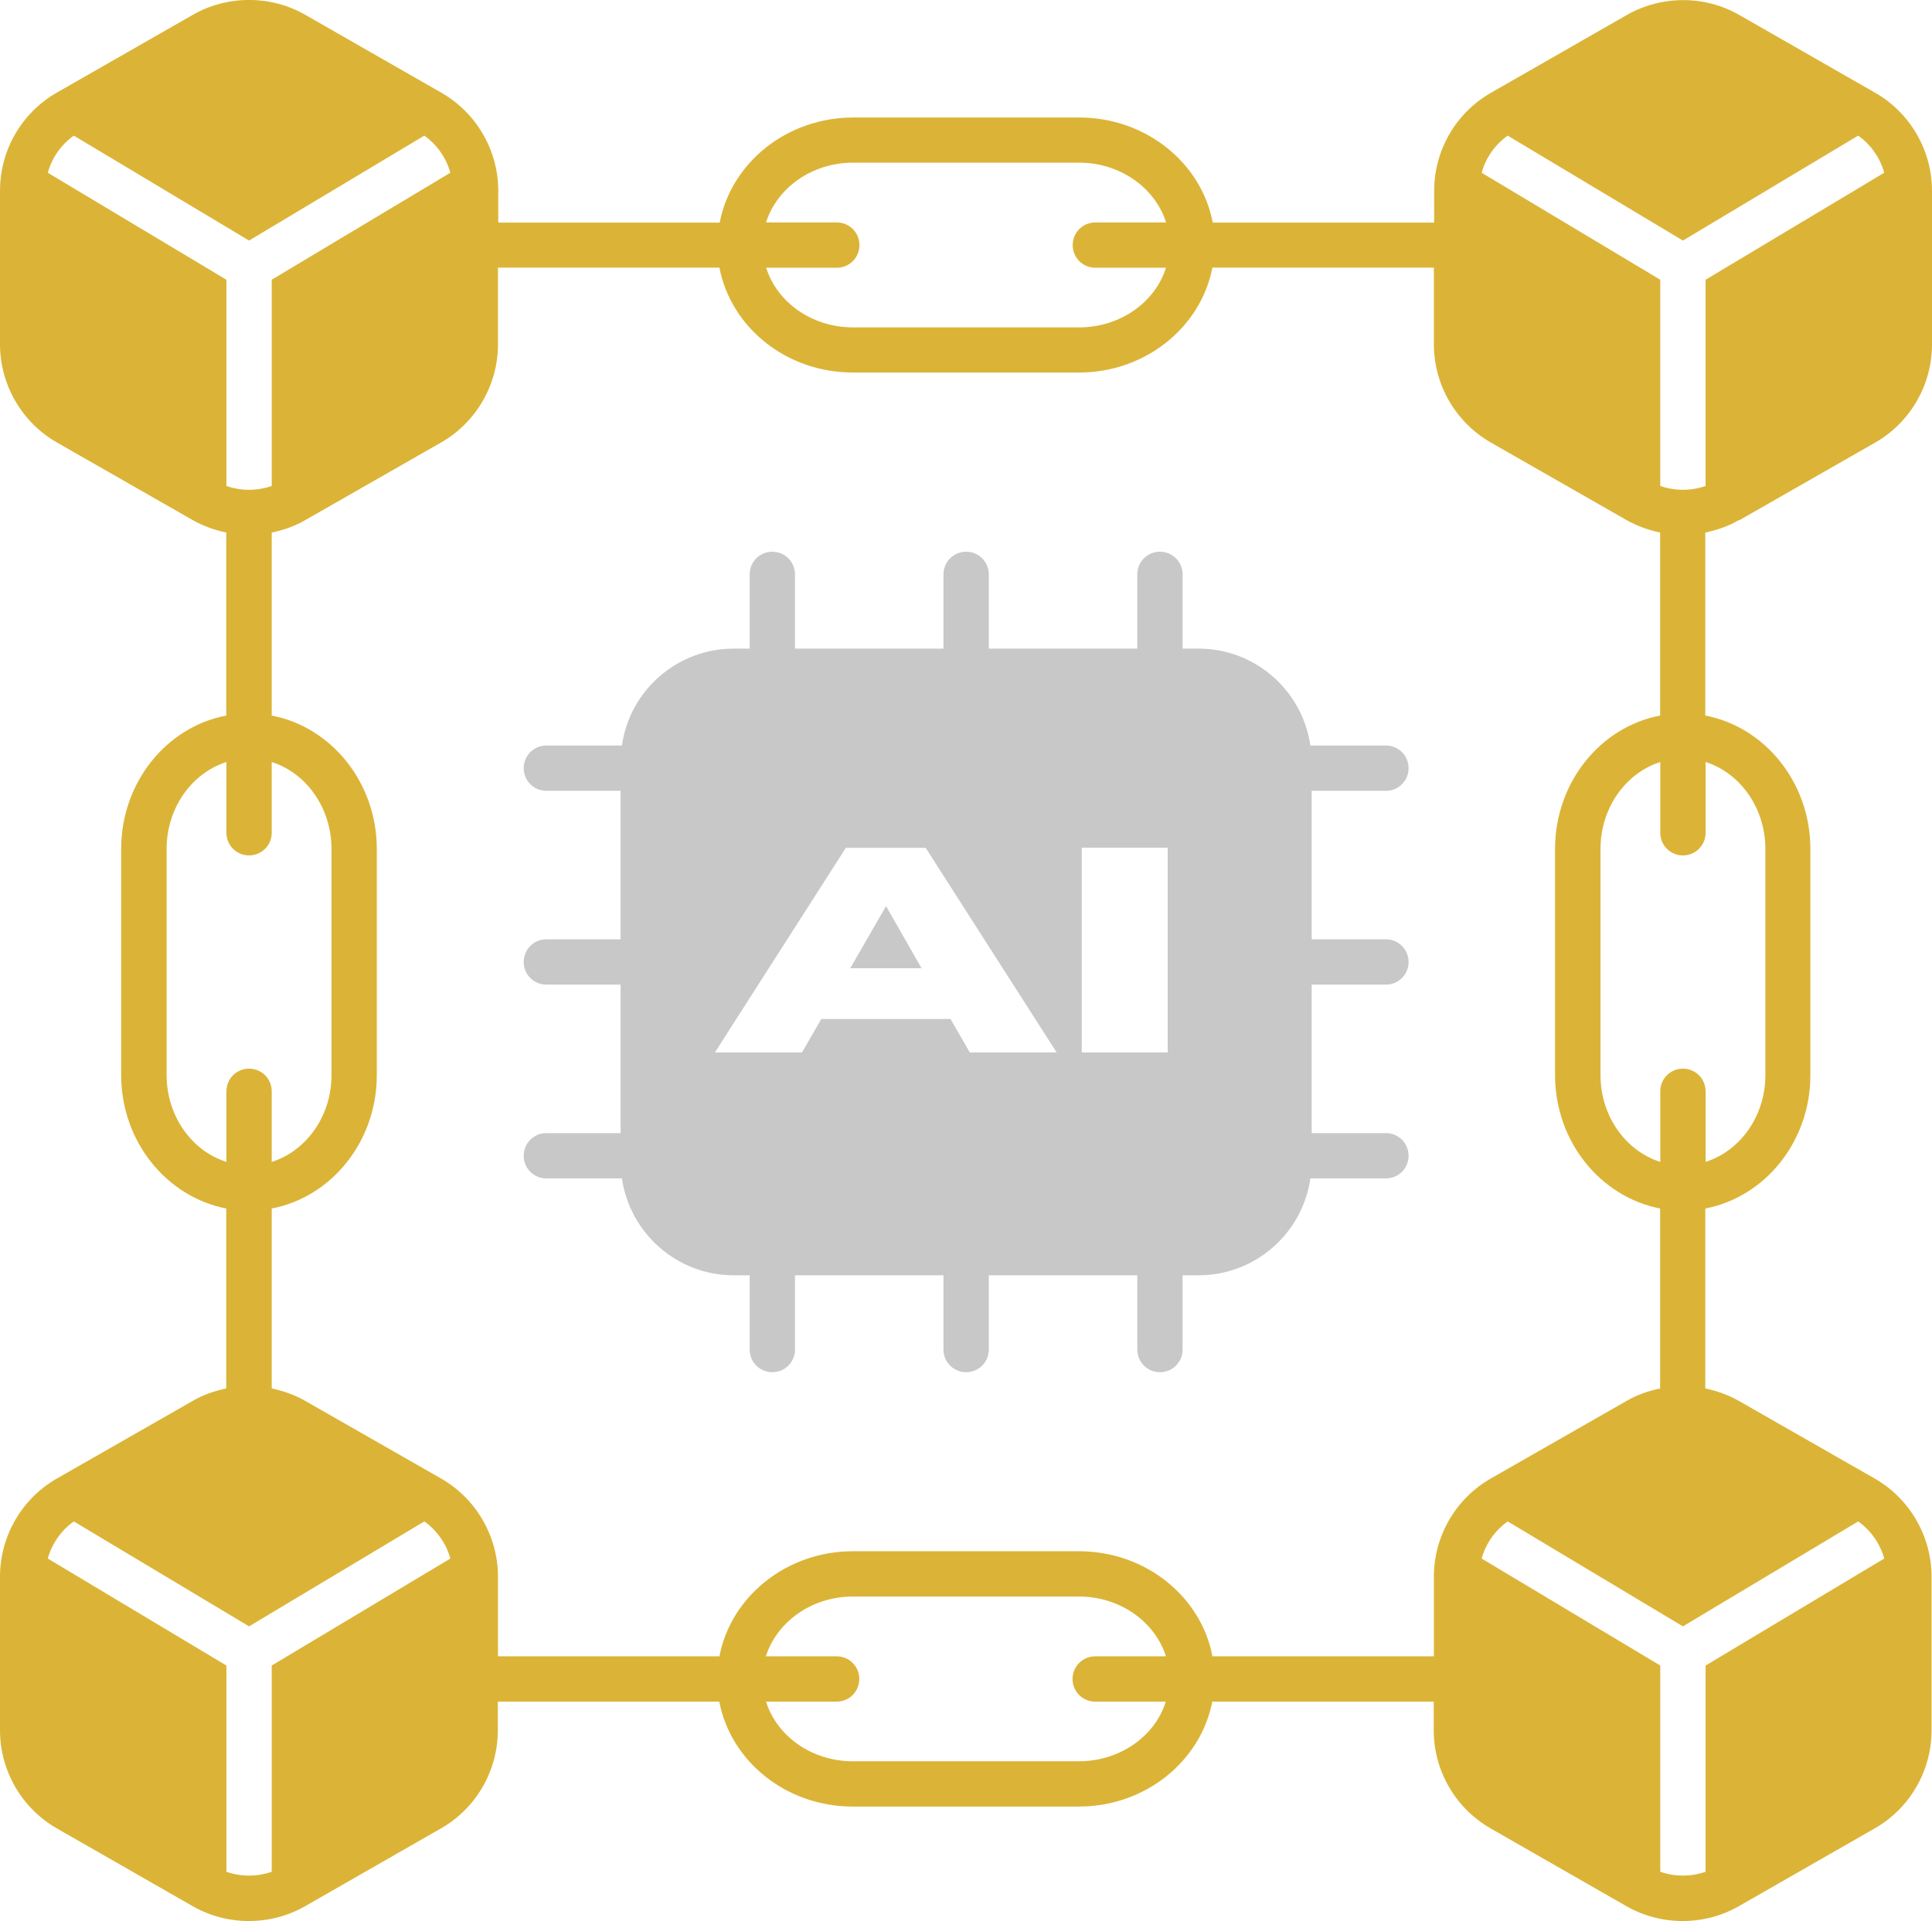
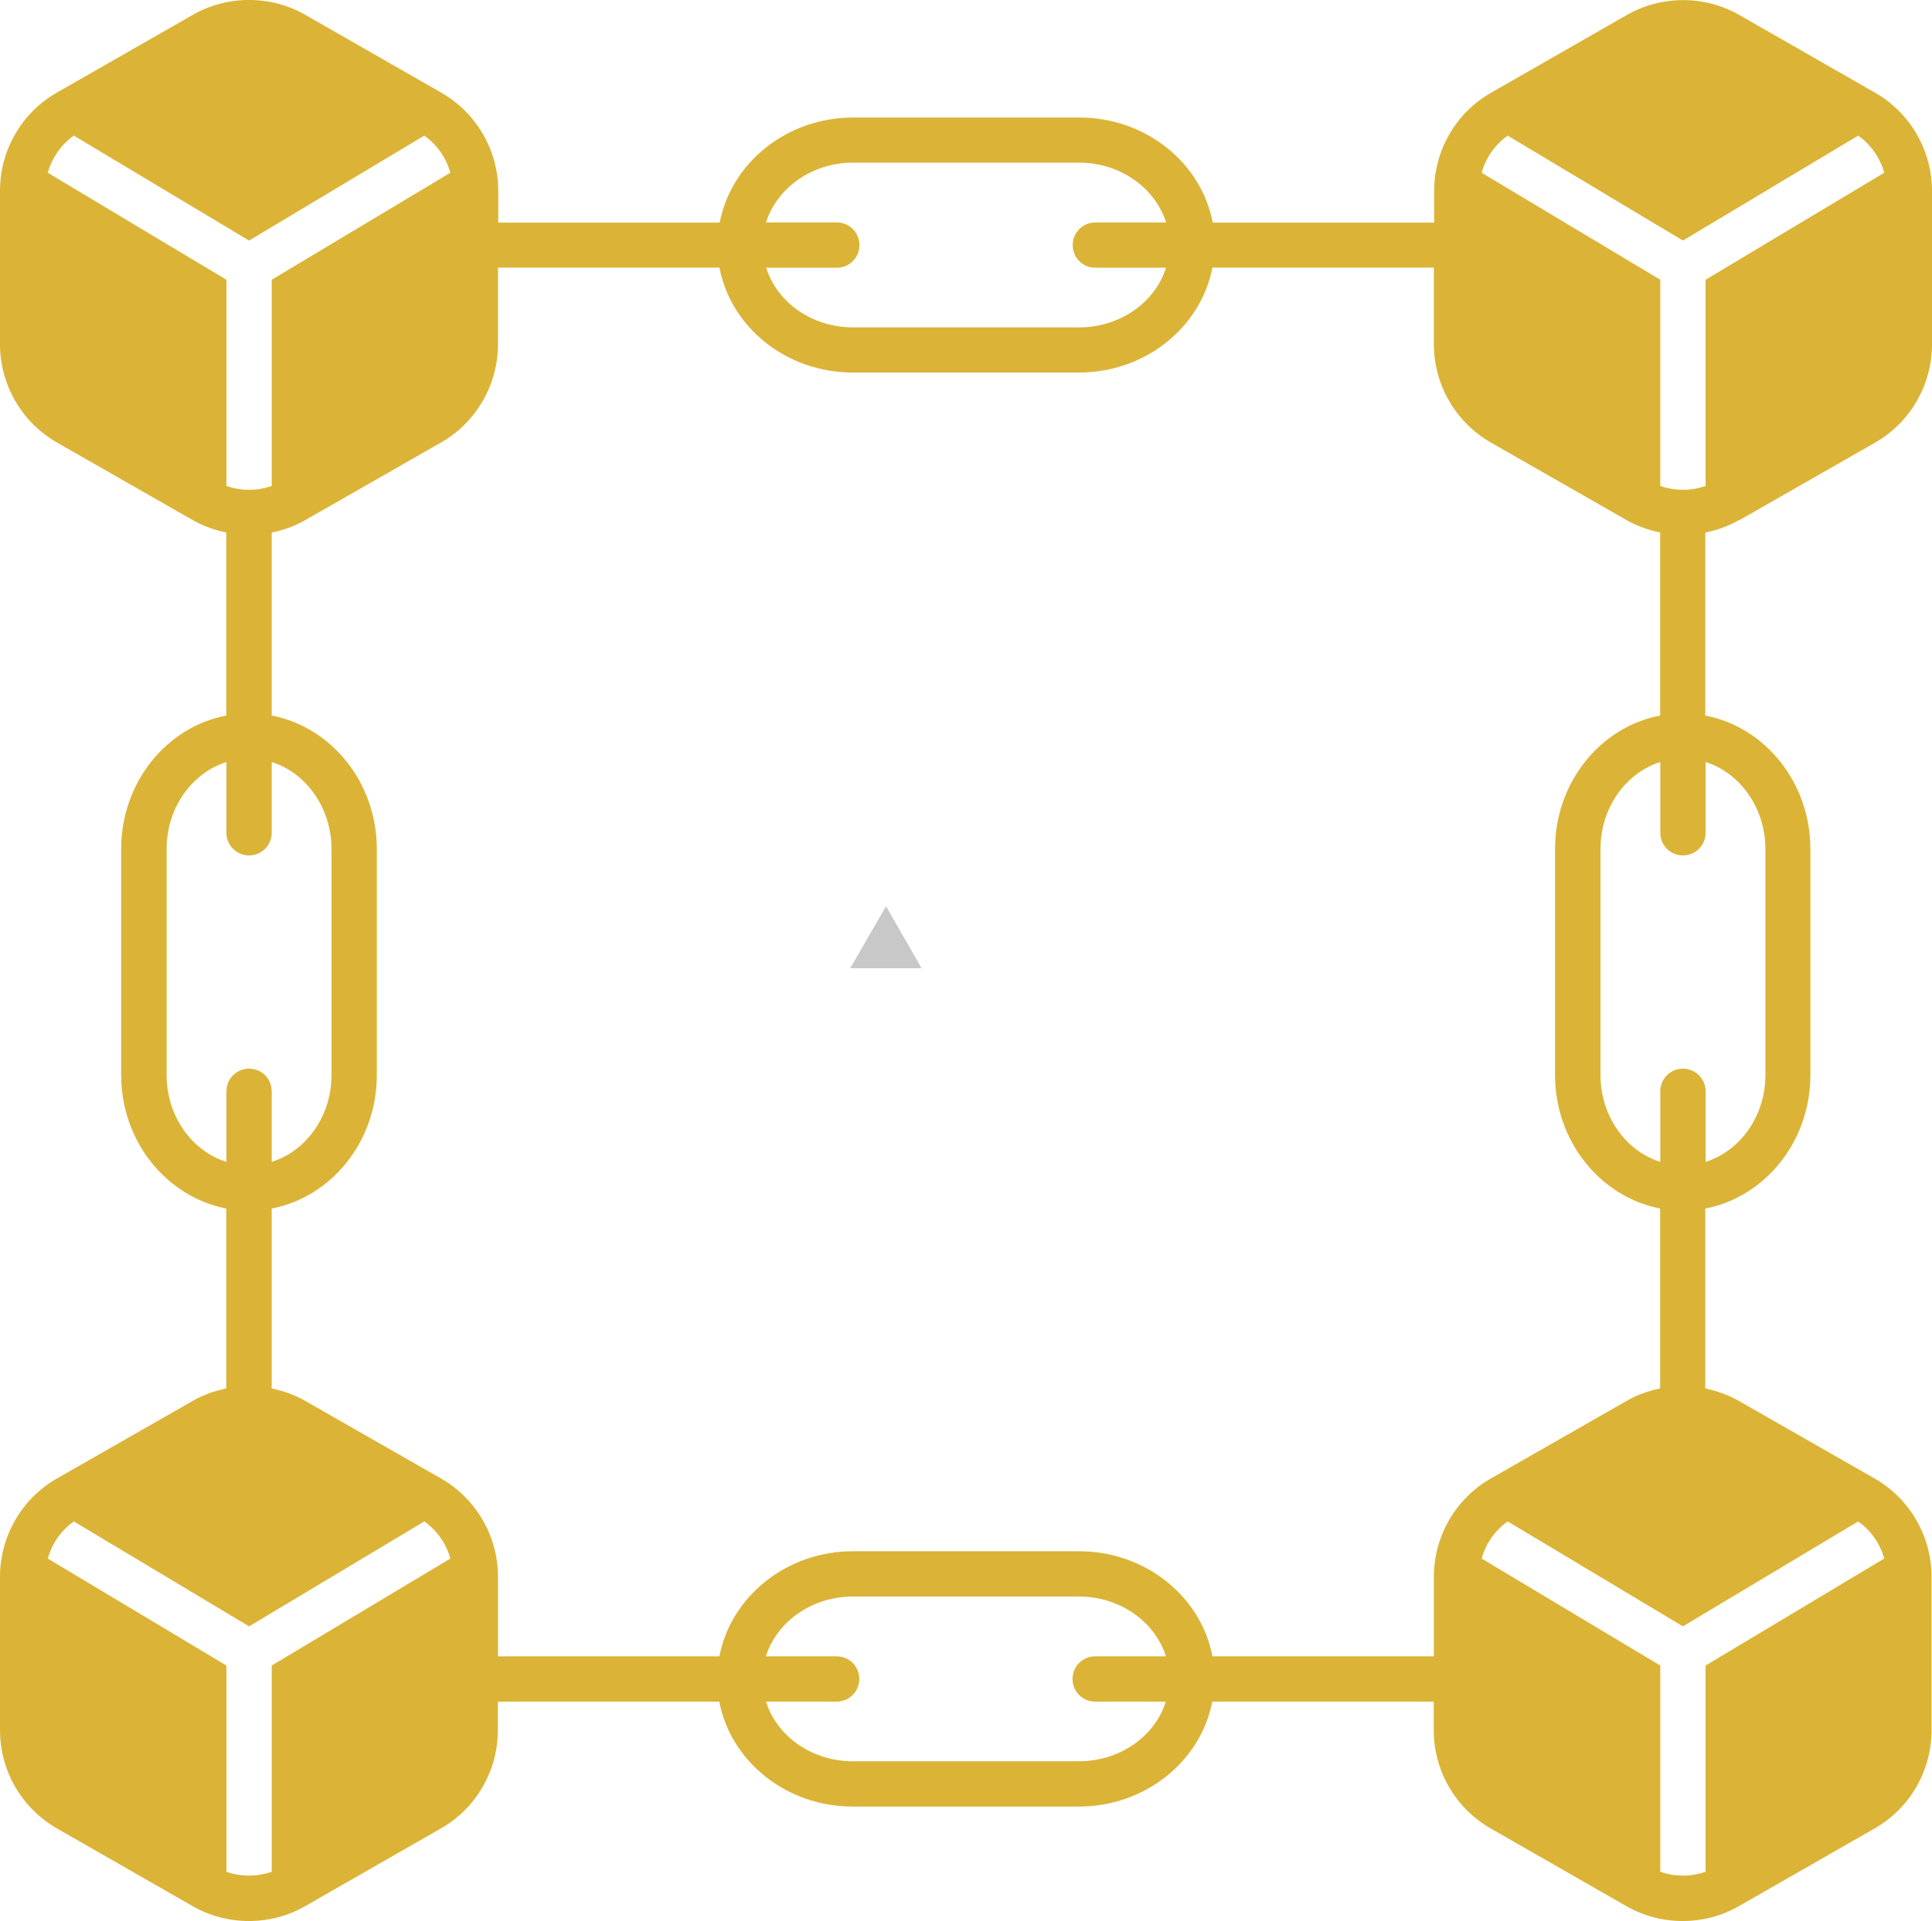
<svg xmlns="http://www.w3.org/2000/svg" id="Layer_2" viewBox="0 0 132.18 131.44">
  <defs>
    <style>
      .cls-1 {
        fill: #dbb437;
      }

      .cls-2 {
        fill: #c8c8c8;
      }
    </style>
  </defs>
  <g id="Layer_1-2" data-name="Layer_1">
    <g>
      <path class="cls-1" d="M118.99,35.6l9.29-5.31c2.41-1.37,3.9-3.96,3.9-6.72v-10.51c0-2.78-1.5-5.35-3.9-6.72l-9.29-5.32c-2.36-1.35-5.31-1.35-7.68,0l-9.29,5.32c-2.41,1.37-3.9,3.94-3.9,6.72v2.17h-15.15c-.77-4.08-4.57-7.19-9.13-7.19h-15.47c-4.55,0-8.35,3.11-9.13,7.19h-15.15v-2.17c0-2.78-1.5-5.35-3.9-6.72L20.88,1.01c-2.36-1.35-5.32-1.35-7.68,0L3.9,6.33c-2.41,1.37-3.9,3.94-3.9,6.72v10.51c0,2.77,1.5,5.35,3.9,6.72l9.29,5.31c.72.41,1.5.68,2.29.85v12.52c-4.08.77-7.19,4.57-7.19,9.13v15.47c0,4.55,3.11,8.34,7.19,9.13v12.31c-.8.17-1.57.43-2.29.85l-9.29,5.31c-2.41,1.37-3.9,3.96-3.9,6.72v10.51c0,2.78,1.5,5.35,3.9,6.72l9.29,5.32c2.36,1.35,5.32,1.35,7.68,0l9.29-5.32c2.41-1.37,3.9-3.94,3.9-6.72v-1.96h15.15c.78,4.08,4.57,7.18,9.13,7.18h15.47c4.55,0,8.34-3.1,9.13-7.18h15.15v1.96c0,2.78,1.5,5.35,3.9,6.72l9.29,5.32c2.36,1.35,5.32,1.35,7.68,0l9.29-5.32c2.41-1.37,3.9-3.94,3.9-6.72v-10.51c0-2.77-1.5-5.35-3.9-6.72l-9.29-5.31c-.72-.41-1.5-.68-2.29-.85v-12.31c4.08-.78,7.19-4.57,7.19-9.13v-15.47c0-4.55-3.11-8.35-7.19-9.13v-12.52c.8-.17,1.57-.43,2.29-.85ZM58.36,11.13h15.47c2.82,0,5.2,1.73,5.95,4.09h-4.84c-.86,0-1.55.69-1.55,1.55s.69,1.55,1.55,1.55h4.83c-.73,2.35-3.12,4.08-5.94,4.08h-15.47c-2.82,0-5.2-1.72-5.94-4.08h4.83c.86,0,1.55-.69,1.55-1.55s-.69-1.55-1.55-1.55h-4.84c.74-2.35,3.13-4.09,5.95-4.09ZM3.27,11.82c.28-1.02.91-1.92,1.78-2.54l11.99,7.18,11.99-7.18c.87.62,1.5,1.52,1.78,2.54l-12.22,7.32v14.11c-1,.35-2.1.35-3.1,0v-14.11L3.27,11.82ZM11.4,73.56v-15.47c0-2.82,1.73-5.2,4.09-5.95v4.84c0,.86.69,1.55,1.55,1.55s1.55-.69,1.55-1.55v-4.84c2.35.74,4.09,3.13,4.09,5.95v15.47c0,2.82-1.73,5.19-4.09,5.94v-4.83c0-.86-.69-1.55-1.55-1.55s-1.55.69-1.55,1.55v4.83c-2.35-.74-4.09-3.12-4.09-5.94ZM18.59,113.96v14.11c-1,.35-2.1.35-3.1,0v-14.11l-12.22-7.32c.28-1.02.91-1.92,1.78-2.54l11.99,7.18,11.99-7.18c.87.62,1.5,1.52,1.78,2.54l-12.22,7.32ZM74.93,116.43h4.83c-.73,2.35-3.12,4.08-5.94,4.08h-15.47c-2.82,0-5.2-1.72-5.94-4.08h4.83c.86,0,1.55-.69,1.55-1.55s-.69-1.55-1.55-1.55h-4.84c.74-2.35,3.13-4.09,5.95-4.09h15.47c2.82,0,5.2,1.73,5.95,4.09h-4.84c-.86,0-1.55.69-1.55,1.55s.69,1.55,1.55,1.55ZM98.1,107.88v5.45h-15.15c-.77-4.08-4.57-7.19-9.13-7.19h-15.47c-4.55,0-8.35,3.11-9.13,7.19h-15.15v-5.45c0-2.77-1.5-5.35-3.9-6.72l-9.29-5.31c-.72-.41-1.5-.68-2.29-.85v-12.31c4.08-.78,7.19-4.57,7.19-9.13v-15.47c0-4.55-3.11-8.35-7.19-9.13v-12.52c.8-.17,1.57-.43,2.29-.85l9.29-5.31c2.41-1.37,3.9-3.96,3.9-6.72v-5.25h15.15c.78,4.08,4.57,7.18,9.13,7.18h15.47c4.55,0,8.34-3.1,9.13-7.18h15.15v5.25c0,2.77,1.5,5.35,3.9,6.72l9.29,5.31c.72.41,1.5.68,2.29.85v12.52c-4.08.77-7.19,4.57-7.19,9.13v15.47c0,4.55,3.11,8.34,7.19,9.13v12.31c-.8.17-1.57.43-2.29.85l-9.29,5.31c-2.41,1.37-3.9,3.96-3.9,6.72ZM127.13,104.1c.87.62,1.5,1.52,1.78,2.54l-12.22,7.32v14.11c-1,.35-2.1.35-3.1,0v-14.11l-12.22-7.32c.28-1.02.91-1.92,1.78-2.54l11.99,7.18,11.99-7.18ZM120.78,58.09v15.47c0,2.82-1.73,5.19-4.09,5.94v-4.83c0-.86-.69-1.55-1.55-1.55s-1.55.69-1.55,1.55v4.83c-2.35-.74-4.09-3.12-4.09-5.94v-15.47c0-2.82,1.73-5.2,4.09-5.95v4.84c0,.86.69,1.55,1.55,1.55s1.55-.69,1.55-1.55v-4.84c2.35.74,4.09,3.13,4.09,5.95ZM113.59,33.25v-14.11l-12.22-7.32c.28-1.02.91-1.92,1.78-2.54l11.99,7.18,11.99-7.18c.87.62,1.5,1.52,1.78,2.54l-12.22,7.32v14.11c-1,.35-2.1.35-3.1,0Z" />
      <g>
        <polygon class="cls-2" points="58.17 66.25 63.05 66.25 60.62 62 58.17 66.25" />
-         <path class="cls-2" d="M94.82,67.37c.86,0,1.55-.69,1.55-1.55s-.69-1.55-1.55-1.55h-5.08v-10.16h5.08c.86,0,1.55-.69,1.55-1.55s-.69-1.55-1.55-1.55h-5.17c-.54-3.75-3.76-6.63-7.65-6.63h-1.09v-5.08c0-.86-.69-1.55-1.55-1.55s-1.55.69-1.55,1.55v5.08h-10.16v-5.08c0-.86-.69-1.55-1.55-1.55s-1.55.69-1.55,1.55v5.08h-10.16v-5.08c0-.86-.69-1.55-1.55-1.55s-1.55.69-1.55,1.55v5.08h-1.09c-3.89,0-7.12,2.88-7.65,6.63h-5.17c-.86,0-1.55.69-1.55,1.55s.69,1.55,1.55,1.55h5.08v10.16h-5.08c-.86,0-1.55.69-1.55,1.55s.69,1.55,1.55,1.55h5.08v10.16h-5.08c-.86,0-1.55.69-1.55,1.55s.69,1.55,1.55,1.55h5.17c.54,3.74,3.76,6.63,7.65,6.63h1.09v5.08c0,.86.69,1.55,1.55,1.55s1.55-.69,1.55-1.55v-5.08h10.16v5.08c0,.86.69,1.55,1.55,1.55s1.55-.69,1.55-1.55v-5.08h10.16v5.08c0,.86.69,1.55,1.55,1.55s1.55-.69,1.55-1.55v-5.08h1.09c3.89,0,7.12-2.89,7.65-6.63h5.17c.86,0,1.55-.69,1.55-1.55s-.69-1.55-1.55-1.55h-5.08v-10.16h5.08ZM66.35,72.01l-1.32-2.29h-8.84l-1.32,2.29h-5.96l8.96-14h5.46l8.96,14h-5.96ZM79.89,72.01h-5.88v-14.01h5.88v14.01Z" />
      </g>
    </g>
  </g>
</svg>